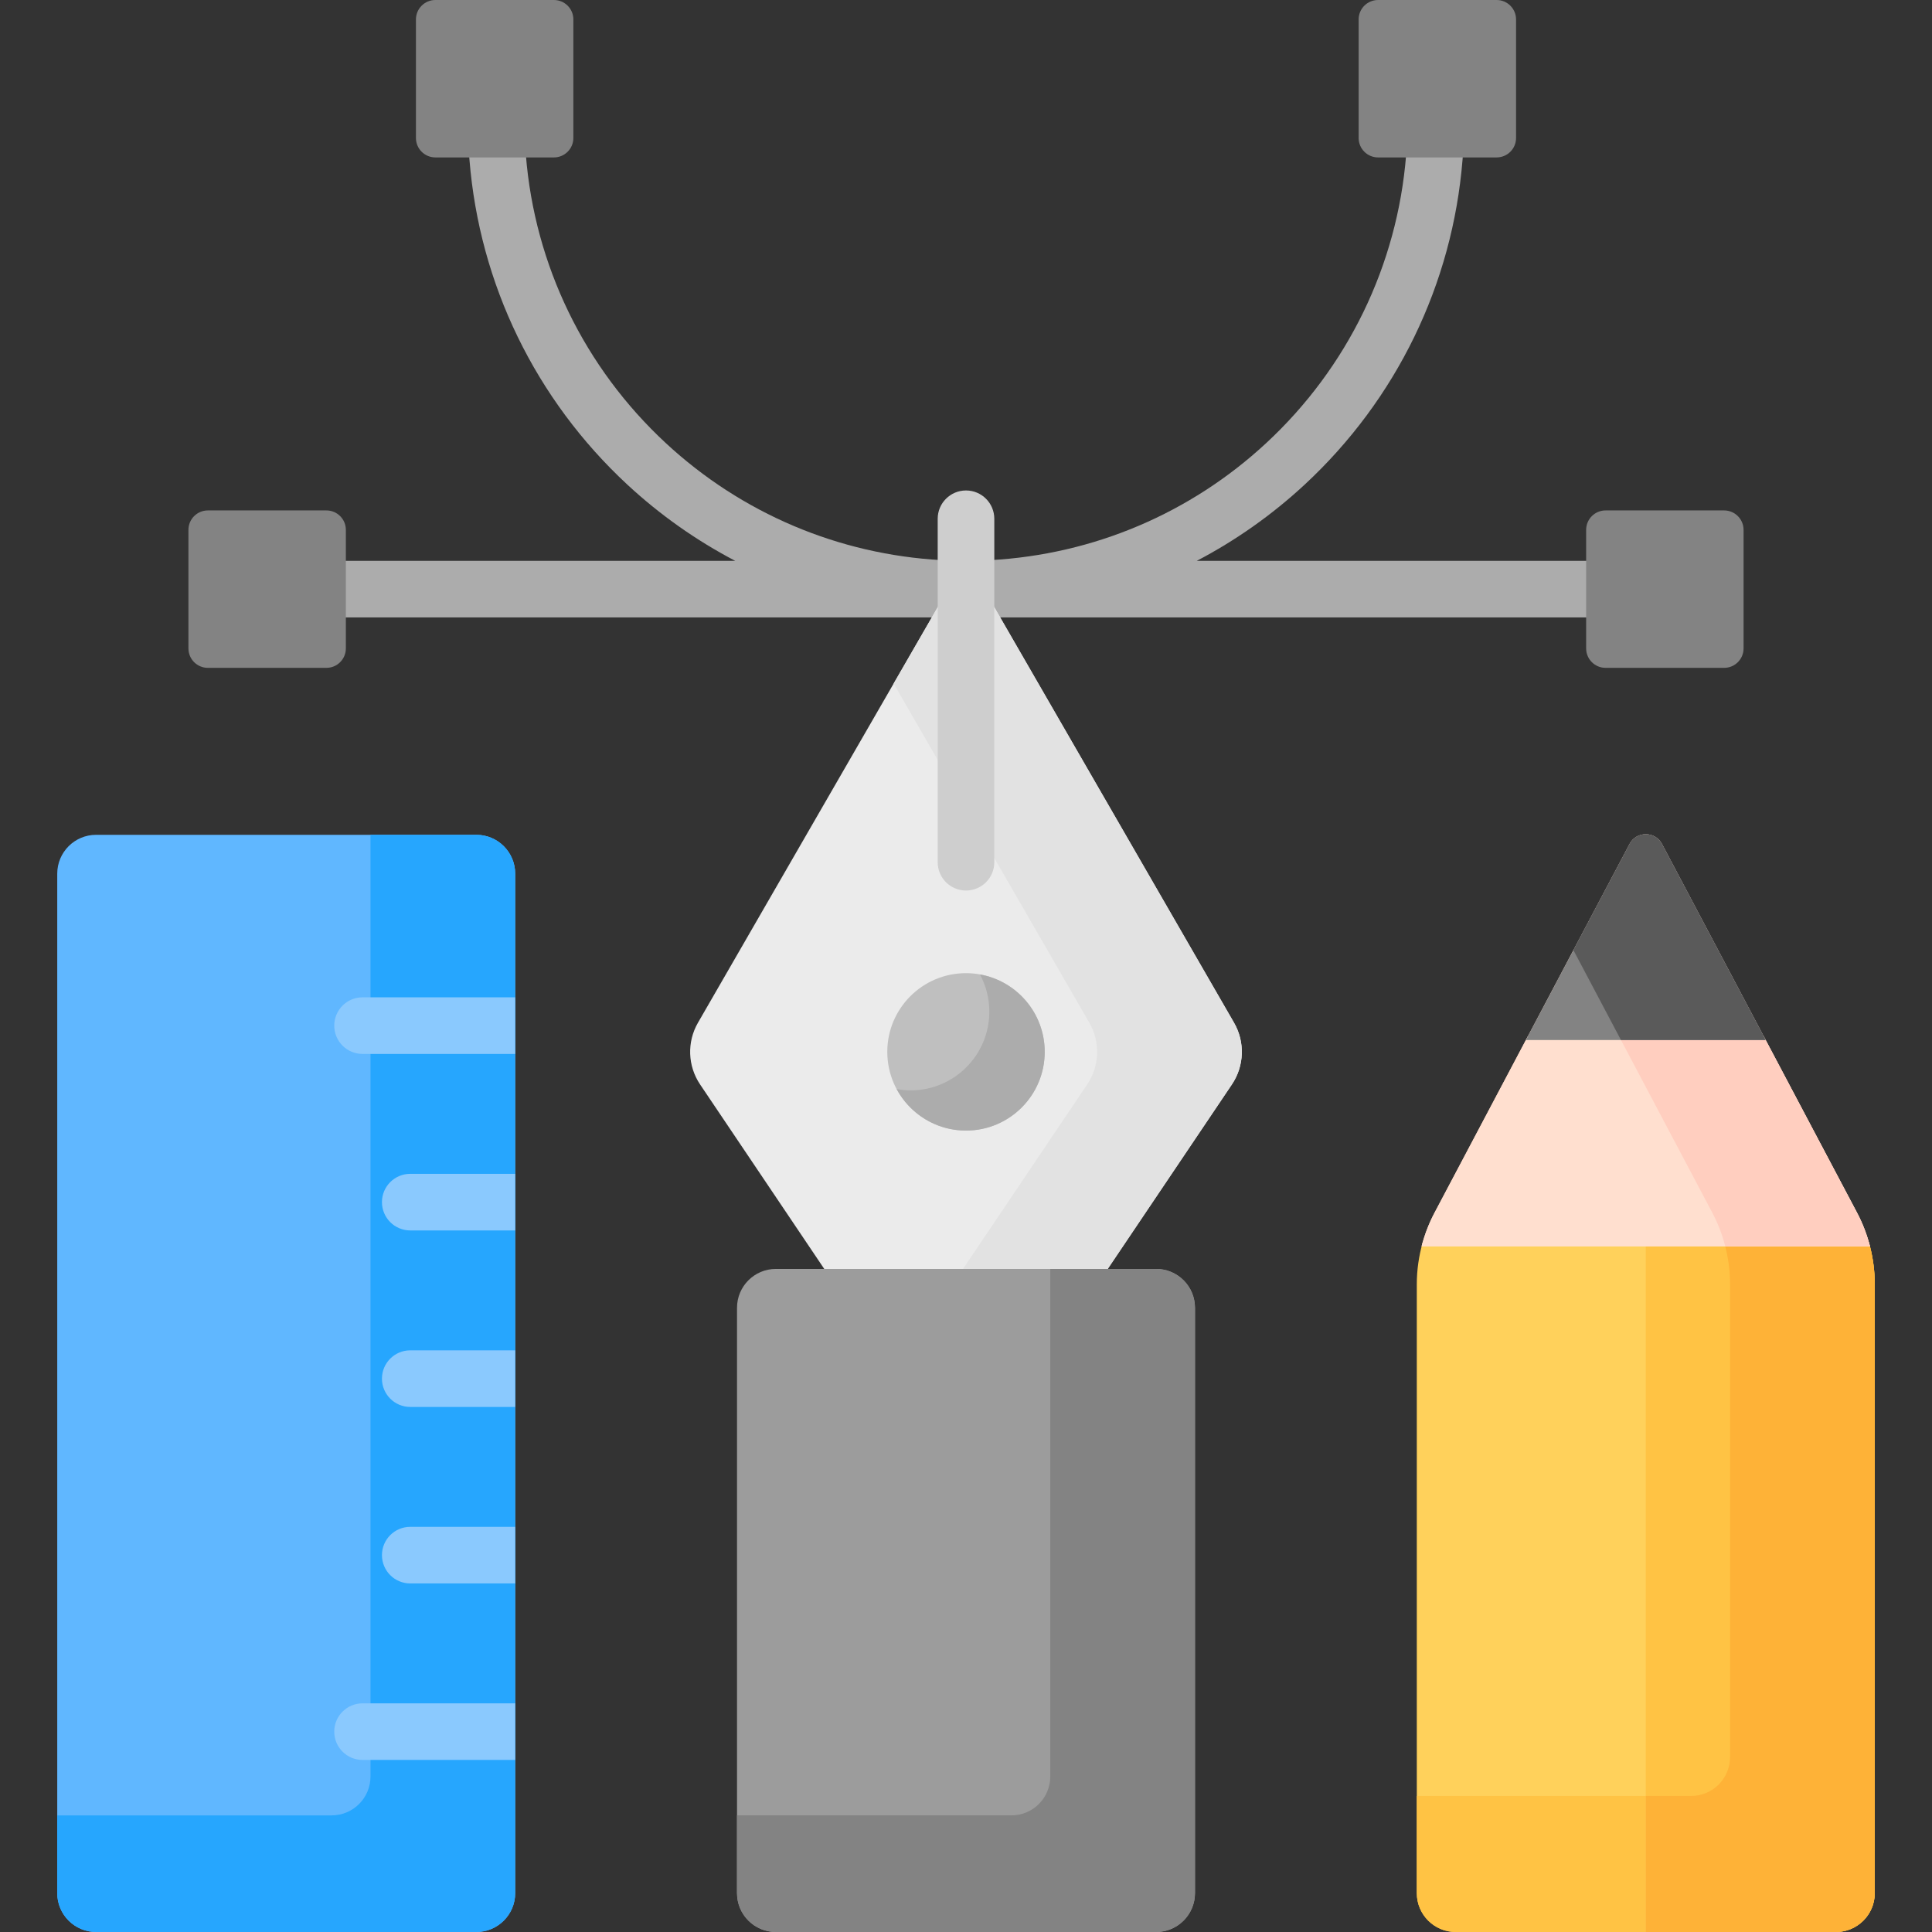
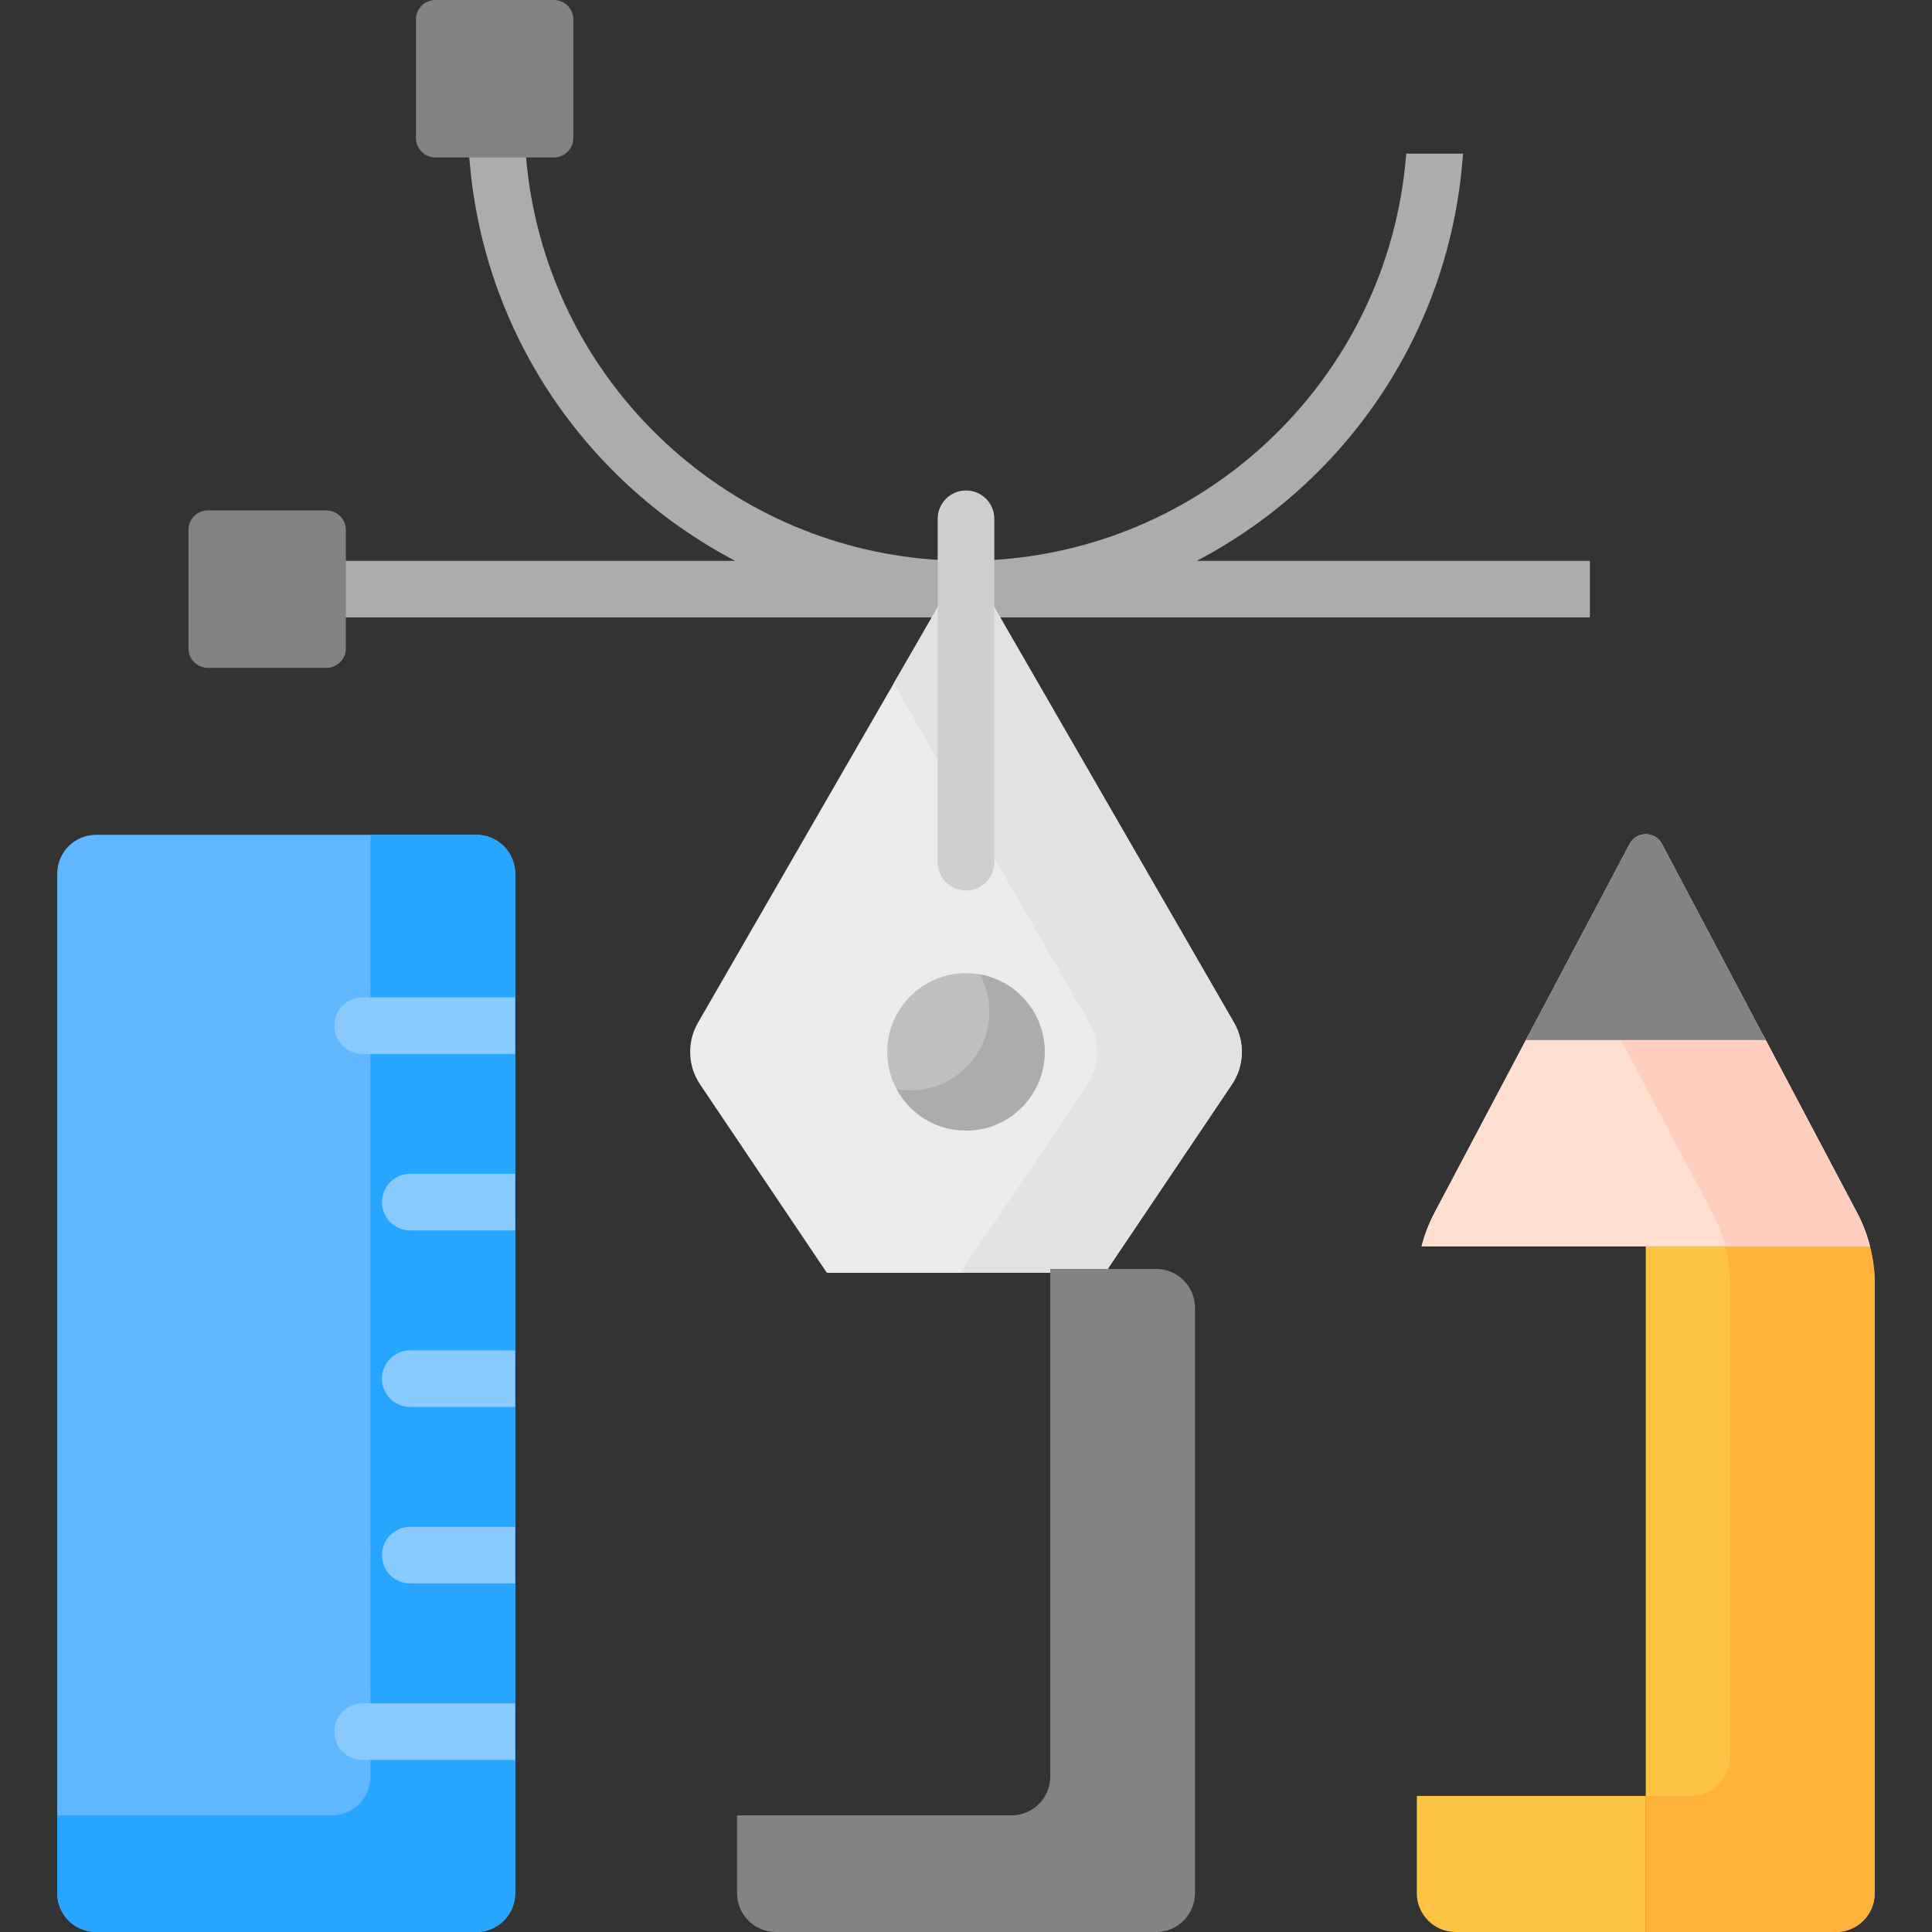
<svg xmlns="http://www.w3.org/2000/svg" id="Capa_1" enable-background="new 0 0 512 512" viewBox="0 0 512 512">
  <rect x="0" y="0" width="512" height="512" fill="#333333" stroke="none" />
  <g>
    <g fill="#acacac">
      <path d="m139.363 41.118-.032-.399h-15.049l.129 1.601c2.65 32.969 17.514 63.553 41.851 86.119 8.681 8.049 18.296 14.808 28.577 20.189h-104.185v15h157.433l1.413-2.449v-12.737c-27.215-1.498-52.942-12.368-73.039-31.003-21.575-20.004-34.75-47.109-37.098-76.321z" />
      <path d="m421.346 148.628h-104.185c10.28-5.381 19.896-12.14 28.577-20.189 24.338-22.566 39.2-53.15 41.851-86.119l.129-1.601h-15.048l-.032.399c-2.349 29.212-15.523 56.316-37.099 76.321-20.097 18.635-45.824 29.505-73.039 31.003v12.737l1.413 2.449h157.433z" />
    </g>
    <g>
      <g>
        <path d="m327.034 271.036-64.534-111.858v69.322c0 3.584-2.916 6.5-6.5 6.5s-6.5-2.916-6.5-6.5v-69.322l-64.534 111.858c-2.949 5.111-2.729 11.455.565 16.351l33.6 49.92h73.736l33.6-49.92c3.296-4.896 3.515-11.24.567-16.351z" fill="#ebebeb" />
        <g fill="#e2e2e2">
          <path d="m249.5 159.178-12.675 21.969 12.675 21.97z" />
          <path d="m327.034 271.036-64.534-111.858v66.472l26.184 45.386c2.949 5.111 2.729 11.455-.565 16.351l-33.6 49.92h38.35l33.6-49.92c3.294-4.896 3.513-11.24.565-16.351z" />
        </g>
        <g>
-           <path d="m306.38 512h-100.76c-5.69 0-10.302-4.612-10.302-10.302v-155.12c0-5.69 4.612-10.302 10.302-10.302h100.76c5.69 0 10.302 4.612 10.302 10.302v155.12c-.001 5.69-4.613 10.302-10.302 10.302z" fill="#9c9c9c" />
-         </g>
+           </g>
        <g>
          <circle cx="256" cy="278.756" fill="#bfbfbf" r="20.859" />
        </g>
        <g>
          <path d="m259.704 258.244c1.578 2.936 2.477 6.292 2.477 9.859 0 11.52-9.339 20.859-20.859 20.859-1.266 0-2.5-.131-3.704-.348 3.519 6.547 10.429 11 18.382 11 11.52 0 20.859-9.339 20.859-20.859 0-10.254-7.405-18.761-17.155-20.511z" fill="#acacac" />
        </g>
        <g>
          <g>
            <g>
              <path d="m126.232 512h-100.76c-5.69 0-10.302-4.612-10.302-10.302v-270.162c0-5.69 4.612-10.302 10.302-10.302h100.759c5.69 0 10.302 4.612 10.302 10.302v270.162c0 5.69-4.612 10.302-10.301 10.302z" fill="#60b7ff" />
            </g>
            <g>
              <path d="m126.232 221.235h-28.048v249.558c0 5.69-4.612 10.302-10.302 10.302h-72.712v20.604c0 5.69 4.612 10.302 10.302 10.302h100.759c5.69 0 10.302-4.612 10.302-10.302v-270.163c0-5.689-4.612-10.301-10.301-10.301z" fill="#26a6fe" />
            </g>
          </g>
          <g>
            <g>
-               <path d="m377.022 329.271c-1.016 3.58-1.555 7.292-1.555 11.04v161.387c0 5.689 4.612 10.302 10.302 10.302h100.759c5.689 0 10.302-4.612 10.302-10.302v-161.387c0-3.749-.539-7.46-1.555-11.04z" fill="#ffd15b" />
-             </g>
+               </g>
            <g>
              <g>
                <path d="m375.467 475.944v25.755c0 5.69 4.612 10.302 10.302 10.302h50.38v-36.056h-60.682z" fill="#ffc344" />
              </g>
            </g>
            <g>
              <path d="m436.148 330.27v181.73h50.38c5.69 0 10.302-4.612 10.302-10.302v-161.391c0-3.399-.437-6.769-1.274-10.037z" fill="#ffc344" />
            </g>
            <g>
              <path d="m495.555 330.27h-38.349c.838 3.269 1.274 6.641 1.274 10.04v125.331c0 5.69-4.612 10.302-10.302 10.302h-12.03v36.057h50.38c5.69 0 10.302-4.612 10.302-10.302v-161.391c-.001-3.398-.437-6.769-1.275-10.037z" fill="#feb237" />
            </g>
            <g>
              <path d="m495.555 330.27c-.787-3.071-1.927-6.052-3.42-8.875l-51.696-97.73c-1.823-3.446-6.759-3.446-8.582 0l-51.696 97.73c-1.493 2.823-2.634 5.804-3.421 8.875z" fill="#ffdfcf" />
            </g>
            <g>
              <path d="m492.135 321.395-24.746-46.782h-62.482l-24.746 46.782c-1.493 2.823-2.634 5.804-3.421 8.875h118.815c-.787-3.071-1.927-6.052-3.42-8.875z" fill="#ffdfcf" />
            </g>
            <g>
              <path d="m492.135 321.395-24.746-46.782h-38.349l24.746 46.782c1.493 2.823 2.633 5.804 3.42 8.875h38.349c-.786-3.071-1.927-6.052-3.42-8.875z" fill="#ffcebf" />
            </g>
            <g>
              <g>
                <path d="m431.857 223.665-27.479 51.949h63.54l-27.479-51.949c-1.823-3.446-6.759-3.446-8.582 0z" fill="#838383" />
              </g>
            </g>
            <g>
-               <path d="m429.569 275.613h38.35l-27.479-51.949c-1.823-3.446-6.759-3.446-8.582 0l-14.884 28.137z" fill="#5a5a5a" />
-             </g>
+               </g>
          </g>
        </g>
      </g>
      <g>
        <path d="m306.38 336.277h-28.048v134.516c0 5.69-4.612 10.302-10.302 10.302h-72.712v20.604c0 5.69 4.612 10.302 10.302 10.302h100.76c5.69 0 10.302-4.612 10.302-10.302v-155.12c-.001-5.69-4.613-10.302-10.302-10.302z" fill="#838383" />
      </g>
      <g>
        <g>
          <path d="m146.797 41.719h-31.417c-2.845 0-5.151-2.306-5.151-5.151v-31.417c0-2.845 2.306-5.151 5.151-5.151h31.417c2.845 0 5.151 2.306 5.151 5.151v31.417c0 2.844-2.306 5.151-5.151 5.151z" fill="#838383" />
        </g>
        <g>
-           <path d="m396.62 41.719h-31.417c-2.845 0-5.151-2.306-5.151-5.151v-31.417c0-2.845 2.306-5.151 5.151-5.151h31.417c2.845 0 5.151 2.306 5.151 5.151v31.417c0 2.844-2.306 5.151-5.151 5.151z" fill="#838383" />
-         </g>
+           </g>
      </g>
      <g>
        <g>
          <path d="m86.503 176.988h-31.416c-2.845 0-5.151-2.306-5.151-5.151v-31.417c0-2.845 2.306-5.151 5.151-5.151h31.417c2.845 0 5.151 2.306 5.151 5.151v31.417c-.001 2.845-2.307 5.151-5.152 5.151z" fill="#838383" />
        </g>
        <g>
-           <path d="m456.913 176.988h-31.417c-2.845 0-5.151-2.306-5.151-5.151v-31.417c0-2.845 2.306-5.151 5.151-5.151h31.417c2.845 0 5.151 2.306 5.151 5.151v31.417c0 2.845-2.306 5.151-5.151 5.151z" fill="#838383" />
-         </g>
+           </g>
      </g>
    </g>
    <g>
      <g>
        <path d="m256 236c-4.142 0-7.5-3.357-7.5-7.5v-91.022c0-4.143 3.358-7.5 7.5-7.5 4.143 0 7.5 3.357 7.5 7.5v91.022c0 4.143-3.357 7.5-7.5 7.5z" fill="#cecece" />
      </g>
      <g fill="#8ac9fe">
        <path d="m136.533 264.303h-40.454c-4.142 0-7.5 3.357-7.5 7.5s3.358 7.5 7.5 7.5h40.454z" />
        <path d="m136.533 311.078h-27.812c-4.142 0-7.5 3.357-7.5 7.5s3.358 7.5 7.5 7.5h27.812z" />
        <path d="m136.533 357.854h-27.812c-4.142 0-7.5 3.357-7.5 7.5s3.358 7.5 7.5 7.5h27.812z" />
        <path d="m136.533 404.628h-27.812c-4.142 0-7.5 3.357-7.5 7.5s3.358 7.5 7.5 7.5h27.812z" />
        <path d="m136.533 451.403h-40.454c-4.142 0-7.5 3.357-7.5 7.5s3.358 7.5 7.5 7.5h40.454z" />
      </g>
    </g>
  </g>
  <g />
  <g />
  <g />
  <g />
  <g />
  <g />
  <g />
  <g />
  <g />
  <g />
  <g />
  <g />
  <g />
  <g />
  <g />
</svg>